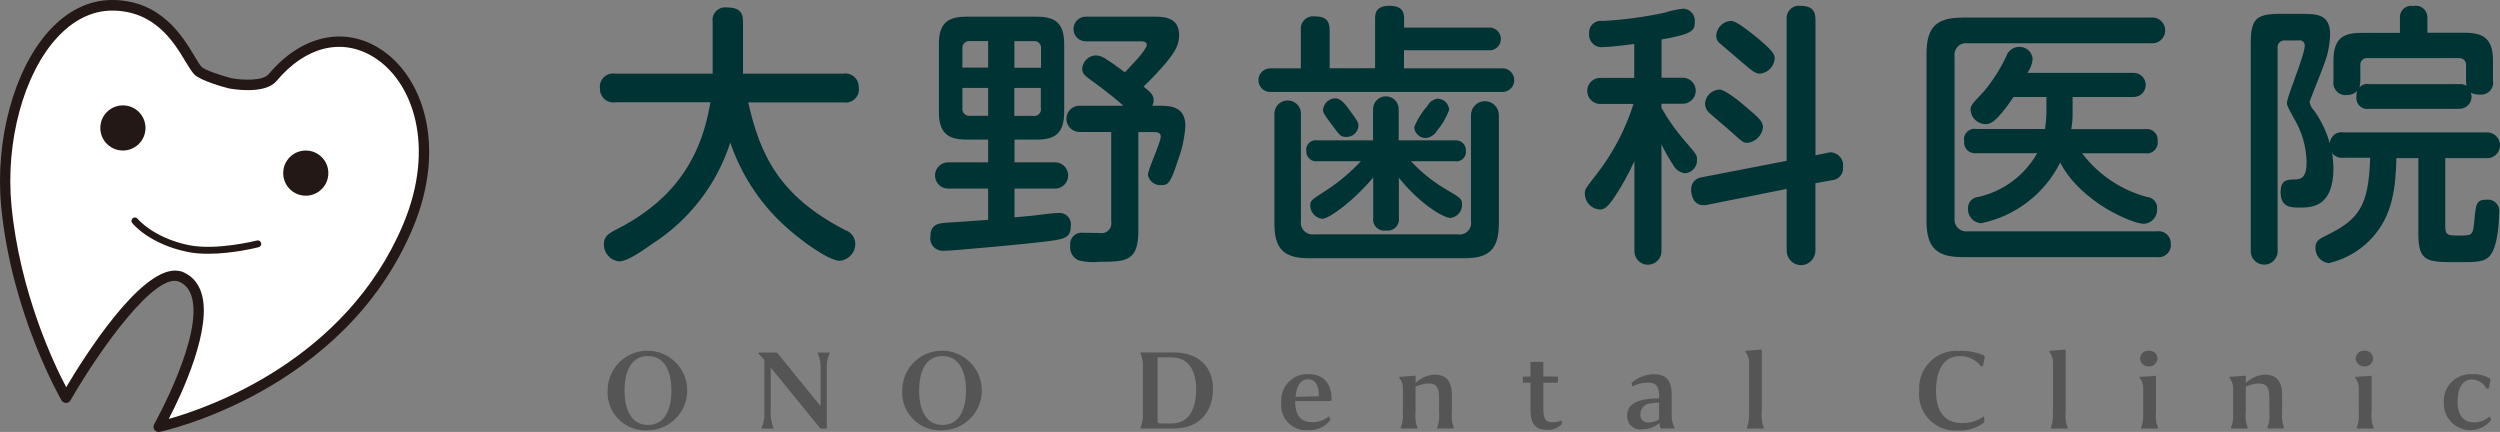
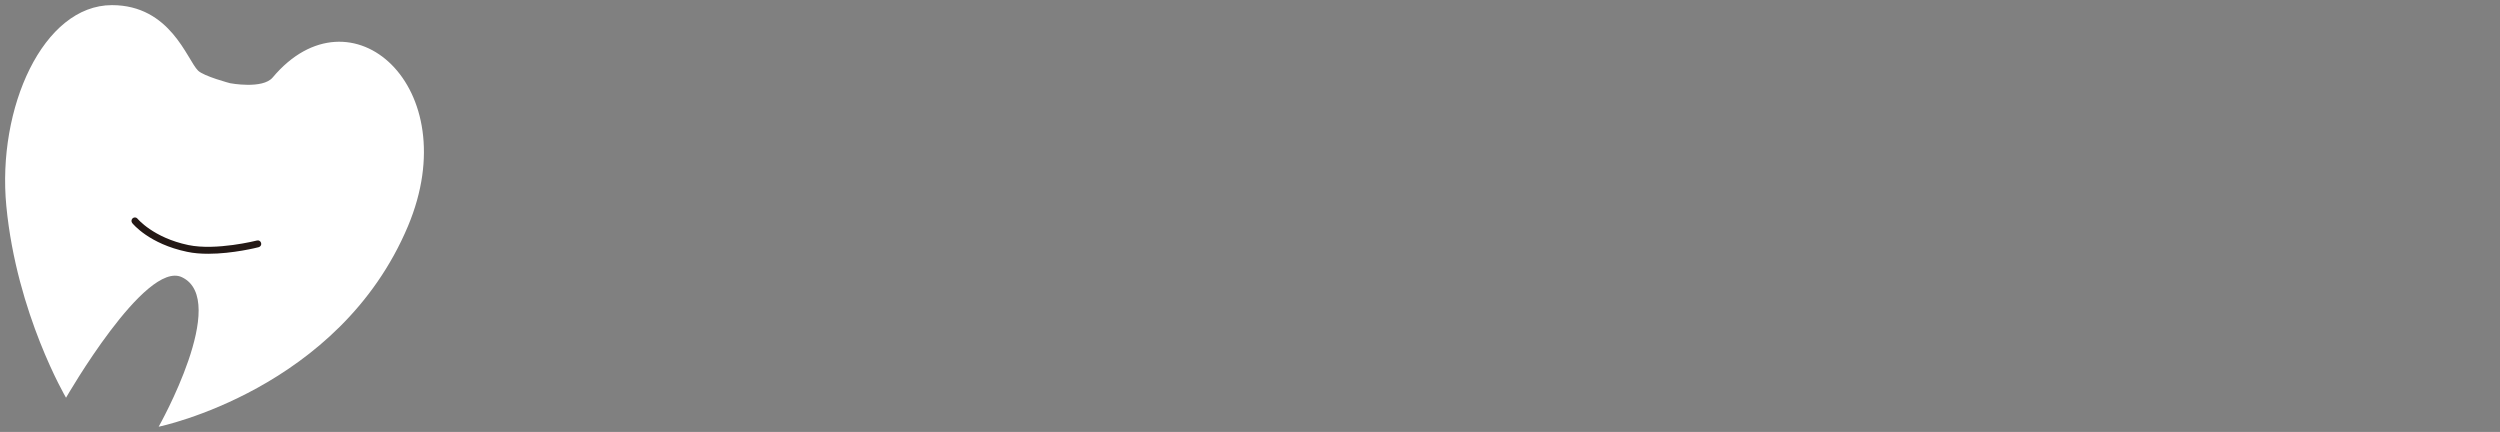
<svg xmlns="http://www.w3.org/2000/svg" id="_レイヤー_2" viewBox="0 0 292.29 50.5">
  <rect x="0" y="0" width="292.29" height="50.5" fill="#808080" stroke="none" />
  <defs>
    <style>.cls-1{fill:#fff;}.cls-2{fill:#555;}.cls-2,.cls-3{fill-rule:evenodd;}.cls-3{fill:#033;}.cls-4{fill:#231815;}</style>
  </defs>
  <g id="_レイヤー_2-2">
-     <path id="ONO_Dental_Clinic_のコピー" class="cls-2" d="m75.75,50.31c2.57-.03,4.63-2.14,4.6-4.71s-2.14-4.63-4.71-4.6c-2.54.03-4.59,2.09-4.6,4.64-.14,2.44,1.73,4.53,4.17,4.67.18,0,.36,0,.54,0Zm0-.63c-1.93,0-2.73-1.76-2.73-4.03s.8-4.02,2.73-4.02,2.75,1.76,2.75,4.02-.79,4.03-2.75,4.03h0Zm13.62-1.51c.04.62-.06,1.24-.31,1.81-.04.07-.01.13.03.13h1.29c.06,0,.07-.07.04-.13-.25-.57-.35-1.19-.31-1.81v-5.2l5.8,7.12c.25.05.51.05.76,0v-6.94c-.05-.62.06-1.25.32-1.82.04-.06.01-.11-.03-.11h-1.3c-.06,0-.07.06-.04.11.25.57.36,1.2.32,1.82v4.34l-4.97-6.12c-.07-.12-.21-.18-.35-.15h-1.88s-.07.04-.07.08c0,.02.01.04.02.05.08.1.56.6.67.73v6.09h0Zm20.82,2.14c2.57-.03,4.63-2.14,4.6-4.71s-2.14-4.63-4.71-4.6c-2.54.03-4.59,2.09-4.6,4.64-.14,2.44,1.73,4.53,4.17,4.67.18,0,.36,0,.54,0h0Zm0-.63c-1.93,0-2.73-1.76-2.73-4.03s.8-4.02,2.73-4.02,2.75,1.76,2.75,4.02-.79,4.03-2.74,4.03h-.01Zm23.22.42h3.81c3.12,0,4.6-2.07,4.6-4.67,0-2.28-1.44-4.22-4.58-4.22h-3.82c-.11,0-.11.07-.07.11.23.57.32,1.19.27,1.81v5.04c.05.61-.04,1.22-.27,1.79-.05.06-.05.13.07.13h0Zm1.93-.97v-7.35h1.65c2.09,0,2.86,1.76,2.86,3.68,0,2.28-.79,4.05-2.86,4.05h-1.33c-.29,0-.32-.11-.32-.38h0Zm16.1-2.07v-.17h4.06c.1,0,.18-.08.18-.18v-.04c0-1.69-.81-2.93-2.7-2.93-1.68-.07-3.1,1.23-3.18,2.91,0,.14,0,.28,0,.42-.18,1.59.97,3.03,2.56,3.21.21.02.43.02.64,0,.99.06,1.94-.38,2.54-1.18,0-.16-.08-.31-.21-.41-.53.46-1.22.69-1.92.67-1.17,0-1.96-.61-1.98-2.32h0v.02Zm1.53-2.72c.83,0,1.26.8,1.22,1.99l-2.72.07c.11-1.32.59-2.06,1.5-2.06h0Zm11.03,3.84c.08.61,0,1.22-.22,1.79-.04.06-.04.13.07.13h1.78c.13,0,.13-.07.08-.13-.22-.57-.29-1.19-.21-1.79v-2.97c.47-.23.98-.36,1.5-.38.9,0,1.25.41,1.25,1.62v1.72c.07.61,0,1.22-.21,1.79-.04.06-.04.13.07.13h1.78c.11,0,.11-.07.07-.13-.21-.57-.28-1.19-.21-1.79v-1.97c0-1.72-.73-2.4-2.06-2.4-.82.05-1.6.4-2.18.98v-.86l-1.89.14s-.08.07,0,.14c.29.37.43.83.41,1.3v2.68h-.02Zm14.94-5.86v1.71h-.9v.71h.9v3.24c0,1.47.49,2.27,1.93,2.27.65.05,1.29-.2,1.74-.67,0-.14-.03-.27-.07-.41-.32.13-.66.2-1.01.2-.87,0-1.09-.43-1.09-1.64v-2.99h1.71v-.72h-1.71v-1.71h-1.5Zm16.51,5.86v-2.03c0-1.76-.73-2.4-2.11-2.4-.95.02-1.86.38-2.58,1.01,0,.15.03.29.07.43.56-.29,1.17-.45,1.79-.46.94,0,1.36.34,1.36,1.58v.27c-.36,0-.72,0-1.08.04-1.48.15-2.66.62-2.66,1.99-.04.85.61,1.56,1.46,1.6.11,0,.23,0,.34-.02.72,0,1.42-.25,1.96-.73.03.15.1.46.11.52,0,.06.05.11.11.11h1.46c.11,0,.11-.06.07-.13-.26-.56-.36-1.18-.29-1.79h-.01Zm-3.66.21c0-.67.53-1.21,1.2-1.23.32-.05.65-.09.98-.1v1.96c-.34.23-.74.36-1.15.36-.48.09-.94-.22-1.03-.7-.02-.1-.02-.2,0-.29h0Zm12.68-.21c.07.61,0,1.22-.22,1.79-.04.06-.04.13.07.13h1.81c.11,0,.11-.07.07-.13-.22-.57-.3-1.19-.22-1.79v-7.31l-1.89.15s-.08.06,0,.14c.29.37.43.83.41,1.3v5.71h-.02Zm27.46.5c-.75.54-1.66.81-2.58.78-1.96,0-3-1.3-3-3.77s.92-4.05,2.77-4.05c.96-.03,1.87.39,2.47,1.15.08.05.18.05.25,0l.17-.84c.09-.16.03-.36-.13-.44-.03-.02-.06-.03-.09-.03-.88-.35-1.82-.5-2.76-.46-2.41-.16-4.5,1.68-4.65,4.09,0,.21,0,.41,0,.62-.21,2.32,1.5,4.38,3.83,4.59.22.02.45.02.67,0,1.1.09,2.19-.24,3.07-.91.09-.23.08-.49-.02-.71h0Zm8.07-.5c.07.61,0,1.22-.22,1.79-.04.06-.04.13.07.13h1.81c.11,0,.11-.07.07-.13-.22-.57-.3-1.19-.22-1.79v-7.31l-1.89.15s-.08.06,0,.14c.29.37.43.83.41,1.3v5.71h-.02Zm11.23-5.34c.52.04.97-.36,1.01-.88v-.05c0-.52-.44-.92-.96-.91h-.05c-.52-.04-.98.35-1.02.87v.04c.02.53.46.94.99.93h.03Zm-.67,5.34c.07.61,0,1.22-.22,1.79-.04.06-.04.13.07.13h1.81c.11,0,.11-.07.07-.13-.22-.57-.3-1.19-.22-1.79v-4.26c-.21.03-.53.06-.91.08s-.7.04-.97.06c-.07,0-.08.06,0,.15.28.37.42.83.39,1.29v2.68h-.01Zm10.51,0c.08.61,0,1.22-.22,1.79-.04.06-.04.13.07.13h1.78c.13,0,.13-.07.08-.13-.22-.57-.29-1.19-.21-1.79v-2.97c.47-.23.98-.36,1.5-.38.9,0,1.25.41,1.25,1.62v1.72c.07.61,0,1.22-.21,1.79-.04.06-.04.13.07.13h1.78c.11,0,.11-.07.07-.13-.21-.57-.28-1.19-.21-1.79v-1.97c0-1.72-.73-2.4-2.06-2.4-.82.05-1.6.4-2.18.98v-.86l-1.89.14s-.08.07-.01.14c.29.37.43.83.41,1.3v2.68h-.02Zm15.37-5.34c.52.04.97-.36,1.01-.88v-.05c-.01-.52-.44-.92-.96-.91h-.05c-.52-.04-.98.35-1.02.87v.04c.02.53.46.94.99.93h.03,0Zm-.67,5.34c.07.61,0,1.22-.22,1.79-.04.06-.04.13.07.13h1.81c.11,0,.11-.07.07-.13-.22-.57-.3-1.19-.22-1.79v-4.26c-.21.03-.53.06-.91.08s-.7.04-.97.06c-.07,0-.08.06-.01.15.28.37.42.83.39,1.29v2.68h-.01Zm14.9-2.77c.1.05.21.05.31,0l.17-.83c.07-.15,0-.33-.15-.4h-.02c-.58-.32-1.24-.47-1.9-.43-1.73-.13-3.23,1.17-3.36,2.9-.01.14-.01.29,0,.43-.06,1.71,1.27,3.14,2.98,3.21.99.04,1.93-.4,2.54-1.17,0-.16-.09-.31-.22-.41-.5.46-1.16.7-1.83.67-1.04,0-1.86-.71-1.86-2.41s.62-2.61,1.75-2.61c.67.05,1.28.44,1.6,1.03h-.01Z" />
-     <path id="_大野歯科医院_のコピー" class="cls-3" d="m83.05,11.97c-1.25,7.81-5.54,12.13-11.14,14.94-.86.45-1.31.8-1.31,1.66-.01,1.03.77,1.89,1.79,1.99.96,0,2.62-1.18,3.87-2.05,4.32-2.77,7.55-6.95,9.12-11.84,1.23,3.6,3.31,6.86,6.08,9.47,2.02,1.92,5.44,4.35,6.72,4.35,1.03-.09,1.82-.95,1.82-1.98-.01-.75-.5-1.4-1.22-1.63-7.68-3.97-9.92-8.77-11.3-14.91h11.14c.83.15,1.63-.41,1.78-1.24.03-.16.03-.33,0-.49.05-.86-.6-1.59-1.45-1.65-.11,0-.23,0-.34.02h-11.74V2.5c0-1.25-.67-1.63-1.89-1.63-.8-.12-1.54.44-1.66,1.24-.02.13-.02.26,0,.39v6.11h-11.36c-.85-.15-1.66.41-1.81,1.25-.03.16-.03.32-.01.47-.04.87.63,1.61,1.5,1.65.11,0,.22,0,.33-.02h11.08Zm35.55,4.35h2.59c2.18,0,3.23-.74,3.23-3.23v-7.94c0-2.5-1.09-3.2-3.23-3.2h-8.19c-2.14,0-3.23.7-3.23,3.2v7.94c0,2.5,1.09,3.23,3.23,3.23h2.53v2.66h-4.58c-.85-.05-1.58.59-1.63,1.44-.05.85.59,1.58,1.44,1.63h4.77v3.65c-2.91.22-3.01.22-4.67.32-1.02.06-2.08.13-2.08,1.6-.14.79.39,1.55,1.18,1.68.13.02.26.03.38.02,1.22,0,10.62-.9,11.97-1.09,2.05-.26,2.88-.39,2.88-1.76.13-.72-.34-1.42-1.06-1.55-.11-.02-.23-.03-.34-.02-.29,0-.64.03-.96.06-2.34.29-2.59.32-4.22.45v-3.36h4.61c.85.07,1.59-.56,1.66-1.41s-.56-1.59-1.41-1.66h-4.86v-2.66h-.01Zm-6.08-10.62c-.06-.44.25-.84.69-.9h2.32v3.1h-3.01v-2.2h0Zm3.01,4.58v3.26h-2.11c-.44.06-.84-.25-.9-.69v-2.57s3.01,0,3.01,0Zm3.07-2.37v-3.1h2.24c.42-.06.81.24.87.66.01.08,0,.16,0,.24v2.21h-3.11Zm3.1,4.74c.07.42-.21.82-.63.9-.08.01-.16.02-.24,0h-2.24v-3.27h3.1v2.37h0Zm4.51-.29c-.85,0-1.54.69-1.53,1.54,0,.85.69,1.53,1.53,1.53h3.71v10.46c.12.63-.28,1.23-.91,1.36-.17.03-.34.03-.5-.01-.29,0-1.63-.03-1.89-.03-.74-.09-1.41.44-1.5,1.18-.01.12-.01.24,0,.36-.08.73.34,1.43,1.02,1.7.77.19,1.58.25,2.37.16,3.23,0,4.58-.1,4.58-3.65v-11.52h1.76c.29,0,.86,0,.86.51,0,.77-1.5,3.81-1.5,4.51.15.75.84,1.26,1.6,1.18.8,0,1.06-.26,1.98-3.1.45-1.22.72-2.51.8-3.81,0-2.37-1.86-2.37-3.2-2.37h-.67c.1-.19.16-.4.16-.61,0-.61-.26-.9-1.18-1.63.93-.89,1.82-1.83,2.66-2.82,1.06-1.28,1.5-2.11,1.5-3.17,0-2.02-1.57-2.18-2.85-2.18h-8.06c-.8,0-1.44.64-1.44,1.44s.64,1.44,1.44,1.44h6.43c.22,0,.7,0,.7.42,0,.58-1.98,2.59-2.56,3.2-1.15-.86-1.7-1.22-2.14-1.5-.36-.28-.79-.44-1.25-.48-.85.03-1.54.69-1.6,1.54,0,.67.32.86,1.54,1.73.32.26,1.95,1.41,3.26,2.62,0,0-5.12,0-5.12,0Zm37.95-9.15v-.99c0-.77-.16-1.54-1.73-1.54-1.66,0-1.66.99-1.66,1.54v5.76h-5.31V3.57c0-1.22-.51-1.66-1.79-1.66-.78-.09-1.49.48-1.58,1.26,0,.13,0,.27,0,.4v4.42h-3.49c-.76-.05-1.42.53-1.47,1.29s.53,1.42,1.29,1.47h27.15c.76.05,1.42-.53,1.47-1.29s-.53-1.42-1.29-1.47h-11.6v-2.11h9.86c.73.08,1.39-.46,1.46-1.19.08-.73-.46-1.39-1.19-1.46h-10.13v-.02Zm-.61,17.57c2.4,3.01,5.18,4.7,6.05,4.7.78-.11,1.36-.78,1.34-1.57,0-.67-.16-.77-2.08-1.89-1.44-.87-2.75-1.94-3.9-3.17h5.12c.61.11,1.19-.3,1.3-.92.02-.1.02-.2,0-.3.05-.63-.43-1.18-1.06-1.22h-6.79v-3.65c0-.83-.67-1.5-1.5-1.5s-1.5.67-1.5,1.5v3.65h-6.5c-.6-.11-1.19.28-1.3.89-.02.11-.02.22,0,.33-.05.63.42,1.18,1.05,1.23.09,0,.18,0,.27-.01h5.06c-1.18,1.26-2.5,2.38-3.94,3.33-1.89,1.22-1.98,1.25-1.98,1.86,0,.8.62,1.46,1.41,1.54.8,0,3.68-2.11,5.95-4.83v4.67c-.13.71.34,1.4,1.05,1.53.15.03.3.03.45,0,.72.11,1.4-.39,1.5-1.12.02-.14.02-.28,0-.42v-4.64h0-.01Zm-7.42-9.28c-.74,0-1.37.57-1.44,1.31,0,.38.06.48.99,1.73,1.02,1.38,1.09,1.47,1.76,1.47.72,0,1.33-.56,1.38-1.28,0-.42-.1-.58-1.06-1.89-.73-1.02-1.15-1.34-1.63-1.34h0Zm12,.03c-.52.05-.98.36-1.22.83-.67.74-1.21,1.6-1.57,2.53.06.7.64,1.24,1.34,1.25.55-.05,1.03-.36,1.31-.83.62-.73,1.11-1.57,1.44-2.46-.03-.71-.6-1.28-1.31-1.31h.01Zm-16.03,1.89c.07-.86-.57-1.61-1.43-1.67-.86-.07-1.61.57-1.67,1.43v12.98c0,2.91,1.09,4.03,4,4.03h18.24c2.69,0,4-.9,4-4.03v-12.7c0-.9-.73-1.63-1.63-1.63s-1.63.73-1.63,1.63h0v12.38c.13.73-.35,1.43-1.08,1.56-.15.03-.31.03-.46,0h-16.77c-.75.12-1.45-.4-1.57-1.15-.02-.14-.02-.28,0-.42v-12.41h0Zm60.16,4.74V2.34c0-1.09-.42-1.66-1.76-1.66-.79-.1-1.51.46-1.61,1.25-.02.14,0,.28,0,.42v16.45l-9.89,1.92c-.76.07-1.33.73-1.28,1.5,0,.22.1,2.08,1.86,1.73l9.31-1.86v7.23c0,.93.76,1.68,1.68,1.68s1.67-.75,1.68-1.68v-7.9l1.92-.35c.77-.04,1.35-.69,1.31-1.46v-.04c.13-.84-.45-1.62-1.29-1.75-.03,0-.06,0-.09-.01-.15,0-.3.02-.45.06l-1.41.29h.02Zm-18.01-13.54c3.58-.64,3.9-.99,3.9-2.08.06-.78-.52-1.47-1.31-1.53h-.04c-.75.09-1.49.25-2.21.48-2.37.51-4.78.83-7.2.96-.74-.13-1.45.36-1.58,1.11-.02.11-.03.22-.02.33-.09.8.49,1.53,1.29,1.62.15.02.29.01.44-.02.99,0,3.1-.29,3.55-.35v3.97h-3.8c-.84-.09-1.6.51-1.69,1.35s.51,1.6,1.35,1.69c.11.01.23.01.34,0h3.71c-.92,2.93-2.35,5.67-4.22,8.1-1.41,1.82-1.47,1.85-1.47,2.43.03.97.79,1.76,1.76,1.82.61,0,1.02-.48,1.57-1.25.95-1.4,1.77-2.88,2.47-4.42v10.46c-.04.87.63,1.62,1.5,1.66s1.62-.63,1.66-1.5v-12.58c.39.82.84,1.61,1.34,2.37.27.56.82.95,1.44,1.02.8-.08,1.41-.76,1.38-1.57,0-.58-.06-.64-1.5-2.3-1.01-1.17-1.9-2.43-2.66-3.78v-.48h2.37c.84.06,1.57-.56,1.64-1.4.06-.84-.56-1.57-1.4-1.64h-2.6v-4.48h-.01Zm8.13-2.18c-.93.05-1.68.79-1.73,1.73,0,.4.21.77.54.99.74.64,1.92,1.63,2.65,2.27,1.12.96,1.44,1.18,1.95,1.18.93-.1,1.65-.86,1.7-1.79,0-.42-.1-.83-2.43-2.72-.68-.51-2.05-1.66-2.69-1.66h.01Zm-1.34,8.03c-.91.03-1.65.75-1.7,1.66.02.39.18.75.45,1.02.7.64,1.89,1.6,2.59,2.24,1.31,1.18,1.44,1.31,1.95,1.31.95-.12,1.69-.88,1.79-1.82,0-.64-.42-1.06-1.86-2.27-.73-.64-2.55-2.14-3.23-2.14h.01Zm41.12,4.61c.12-.6.17-1.21.16-1.82v-1.92h7.04c.78.05,1.45-.53,1.51-1.31.05-.78-.53-1.45-1.31-1.51h-12.52c.35-.48.56-1.04.61-1.63-.06-.84-.8-1.47-1.64-1.41h-.02c-.64.04-1.19.45-1.41,1.06-.69,1.49-1.57,2.88-2.62,4.13-1.5,1.6-1.57,1.66-1.57,2.21.07.91.82,1.61,1.73,1.63.54,0,1.18-.06,3.3-3.17h3.84v1.95c-.02.6-.08,1.2-.16,1.79h-8c-.67-.14-1.32.29-1.46.96-.03.15-.03.3,0,.45-.09.7.41,1.33,1.1,1.42.12.02.25.01.37,0h7.07c-1.47,2.61-3.99,4.47-6.91,5.12-.68.06-1.19.63-1.18,1.31-.07.9.61,1.69,1.51,1.76h.02c4.01-.82,7.42-3.44,9.25-7.1,2.4,4.67,8.48,7.17,9.79,7.17.91-.06,1.6-.85,1.54-1.76v-.06c.04-.68-.48-1.26-1.15-1.31-3.04-.81-5.72-2.61-7.62-5.12h7.36c.69.12,1.35-.35,1.47-1.05.02-.13.02-.26,0-.39.08-.69-.42-1.31-1.11-1.39-.12-.01-.24,0-.36.01h-8.61v-.02Zm-12.7-13.02c-2.91,0-4.22.96-4.22,4.19v19.62c0,3.2,1.31,4.19,4.22,4.19h22.69c.79.13,1.53-.41,1.65-1.2.02-.11.02-.23,0-.34.04-.78-.56-1.45-1.34-1.49-.11,0-.22,0-.32.02h-22.08c-.76.09-1.45-.44-1.54-1.2-.02-.12,0-.25,0-.37V6.62c-.12-.75.39-1.45,1.13-1.56.13-.02.27-.02.4,0h21.44c.83.08,1.57-.53,1.65-1.36.08-.83-.53-1.57-1.36-1.65h-22.34.01Zm47.65,16.42c-.19,5.63-1.28,7.17-5.15,9.06-.77.38-1.25.61-1.25,1.41-.03.91.63,1.7,1.54,1.82,2.16-.49,4.09-1.69,5.47-3.42,1.98-2.43,2.37-5.34,2.46-8.86h2.56v8.83c0,3.33,1.06,3.33,4.58,3.33,2.21,0,3.2,0,3.81-.77.96-1.15,1.06-4.35,1.06-4.96.14-.72-.33-1.42-1.05-1.56-.15-.03-.3-.03-.45-.01-1.18,0-1.22.48-1.41,2.53-.16,1.66-.22,1.66-1.79,1.66-1.15,0-1.6,0-1.6-.99v-8.06h4.77c.83.07,1.56-.55,1.63-1.38s-.55-1.56-1.38-1.63h-16.89c-.75-.14-1.47.35-1.61,1.1-.01.06-.02.12-.02.18-.38-1.37-1-2.65-1.82-3.81-.28-.28-.47-.63-.54-1.02,0-.16,1.41-3.58,1.63-4.26.47-1.15.73-2.37.77-3.62,0-2.43-1.6-2.43-3.39-2.43h-2.56c-2.65,0-3.33.61-3.33,3.33v24.35c-.04.87.63,1.6,1.5,1.64s1.6-.63,1.64-1.5V5.63c-.06-.44.25-.84.69-.9h1.75c.32-.08.65.12.72.45.02.06.02.13.01.19,0,1.09-2.08,5.92-2.08,6.65,0,.35.1.48.8,1.79.94,1.53,1.45,3.29,1.5,5.09,0,1.86-.61,2.08-1.41,2.08-.9.03-1.63.06-1.63,1.5,0,1.79,1.25,1.79,2.18,1.79,1.41,0,4,0,4-4.64-.02-.58-.07-1.16-.16-1.73.33.41.85.62,1.38.54h3.1l-.03.04Zm10.33-5.76c.78.06,1.46-.52,1.52-1.3.02-.2-.01-.4-.08-.58.34.17.71.24,1.09.22.77.07,1.45-.5,1.52-1.27.01-.12,0-.24-.02-.36v-2.37c0-2.46-1.06-3.23-3.23-3.23h-4.44v-1.73c.04-.75-.53-1.39-1.28-1.43-.12,0-.24,0-.36.03-.72-.14-1.41.33-1.55,1.04-.02.12-.03.24-.02.37v1.73h-4.54c-2.21,0-3.23.77-3.23,3.23v2.37c-.14.77.37,1.51,1.15,1.66.15.03.3.03.45,0,.45.02.88-.16,1.18-.48-.08.21-.11.44-.1.67-.09.7.4,1.35,1.1,1.44.12.02.25.02.37,0h10.47Zm-10.46-2.88c-.42-.09-.85.06-1.12.38.07-.26.1-.53.1-.8v-1.73c-.07-.43.23-.83.66-.9.07-.01.14-.01.21,0h10.62c.43-.05.82.26.87.7v1.93c0,.2.02.41.06.61-.28-.17-.61-.24-.93-.19,0,0-10.47,0-10.47,0Z" />
    <path class="cls-1" d="m26.91,9.73s-3.09-.81-3.76-1.48c-1.28-1.27-3.22-7.65-10.06-7.65C5.04.6-.36,12.62.74,24.09c1.21,12.61,6.98,22.41,6.98,22.41,0,0,9.27-16.13,13.55-14.09,5.64,2.68-2.72,17.48-2.72,17.48,0,0,21.1-4.31,29.15-23.45,6.85-16.31-6.7-28.25-15.82-17.38-1.17,1.39-4.97.67-4.97.67Z" />
-     <path class="cls-4" d="m18.55,50.5c-.19,0-.37-.09-.49-.25-.14-.19-.15-.45-.04-.65.06-.1,5.82-10.39,4.37-14.98-.25-.79-.7-1.34-1.38-1.66-2.75-1.31-9.29,7.8-12.77,13.85-.11.19-.31.3-.52.3h0c-.21,0-.41-.11-.52-.3-.06-.1-5.85-10.06-7.06-22.66C-.6,16.36,1.65,8.1,5.74,3.6,7.88,1.24,10.42,0,13.09,0c5.72,0,8.26,4.25,9.63,6.53.35.58.64,1.08.86,1.3.34.34,2.06.94,3.46,1.31,1.34.25,3.69.34,4.37-.47,3.74-4.45,8.67-5.63,12.87-3.06,5.08,3.1,8.07,11.33,3.98,21.07-8.08,19.22-29.37,23.77-29.59,23.81-.04,0-.08.01-.12.01Zm1.94-18.86c.37,0,.72.07,1.05.23.98.47,1.66,1.27,2.01,2.39,1.3,4.12-2.28,11.75-3.82,14.72,4.68-1.31,20.73-6.87,27.41-22.76,3.83-9.11,1.14-16.74-3.49-19.57-3.71-2.26-7.93-1.21-11.31,2.81-1.36,1.62-5.12.96-5.54.88-.01,0-.03,0-.04,0-.54-.14-3.29-.89-4.03-1.63-.33-.33-.64-.86-1.05-1.53-1.33-2.22-3.56-5.94-8.59-5.94-2.32,0-4.55,1.11-6.45,3.2C2.76,8.68.63,16.57,1.34,24.03c.97,10.15,4.97,18.53,6.4,21.24,2.22-3.74,8.51-13.64,12.75-13.64Z" />
    <path class="cls-4" d="m24.35,29.67c-.85,0-1.7-.06-2.48-.23-4.42-.92-6.33-3.26-6.41-3.36-.14-.17-.11-.43.06-.57.17-.14.43-.11.56.06h0s1.83,2.22,5.94,3.08c3.25.68,7.97-.52,8.02-.53.22-.06.43.07.49.29.06.22-.07.43-.29.49-.15.04-3.02.77-5.9.77Z" />
-     <circle class="cls-4" cx="35.75" cy="20.24" r="2.64" />
-     <circle class="cls-4" cx="14.37" cy="14.96" r="2.64" />
  </g>
</svg>